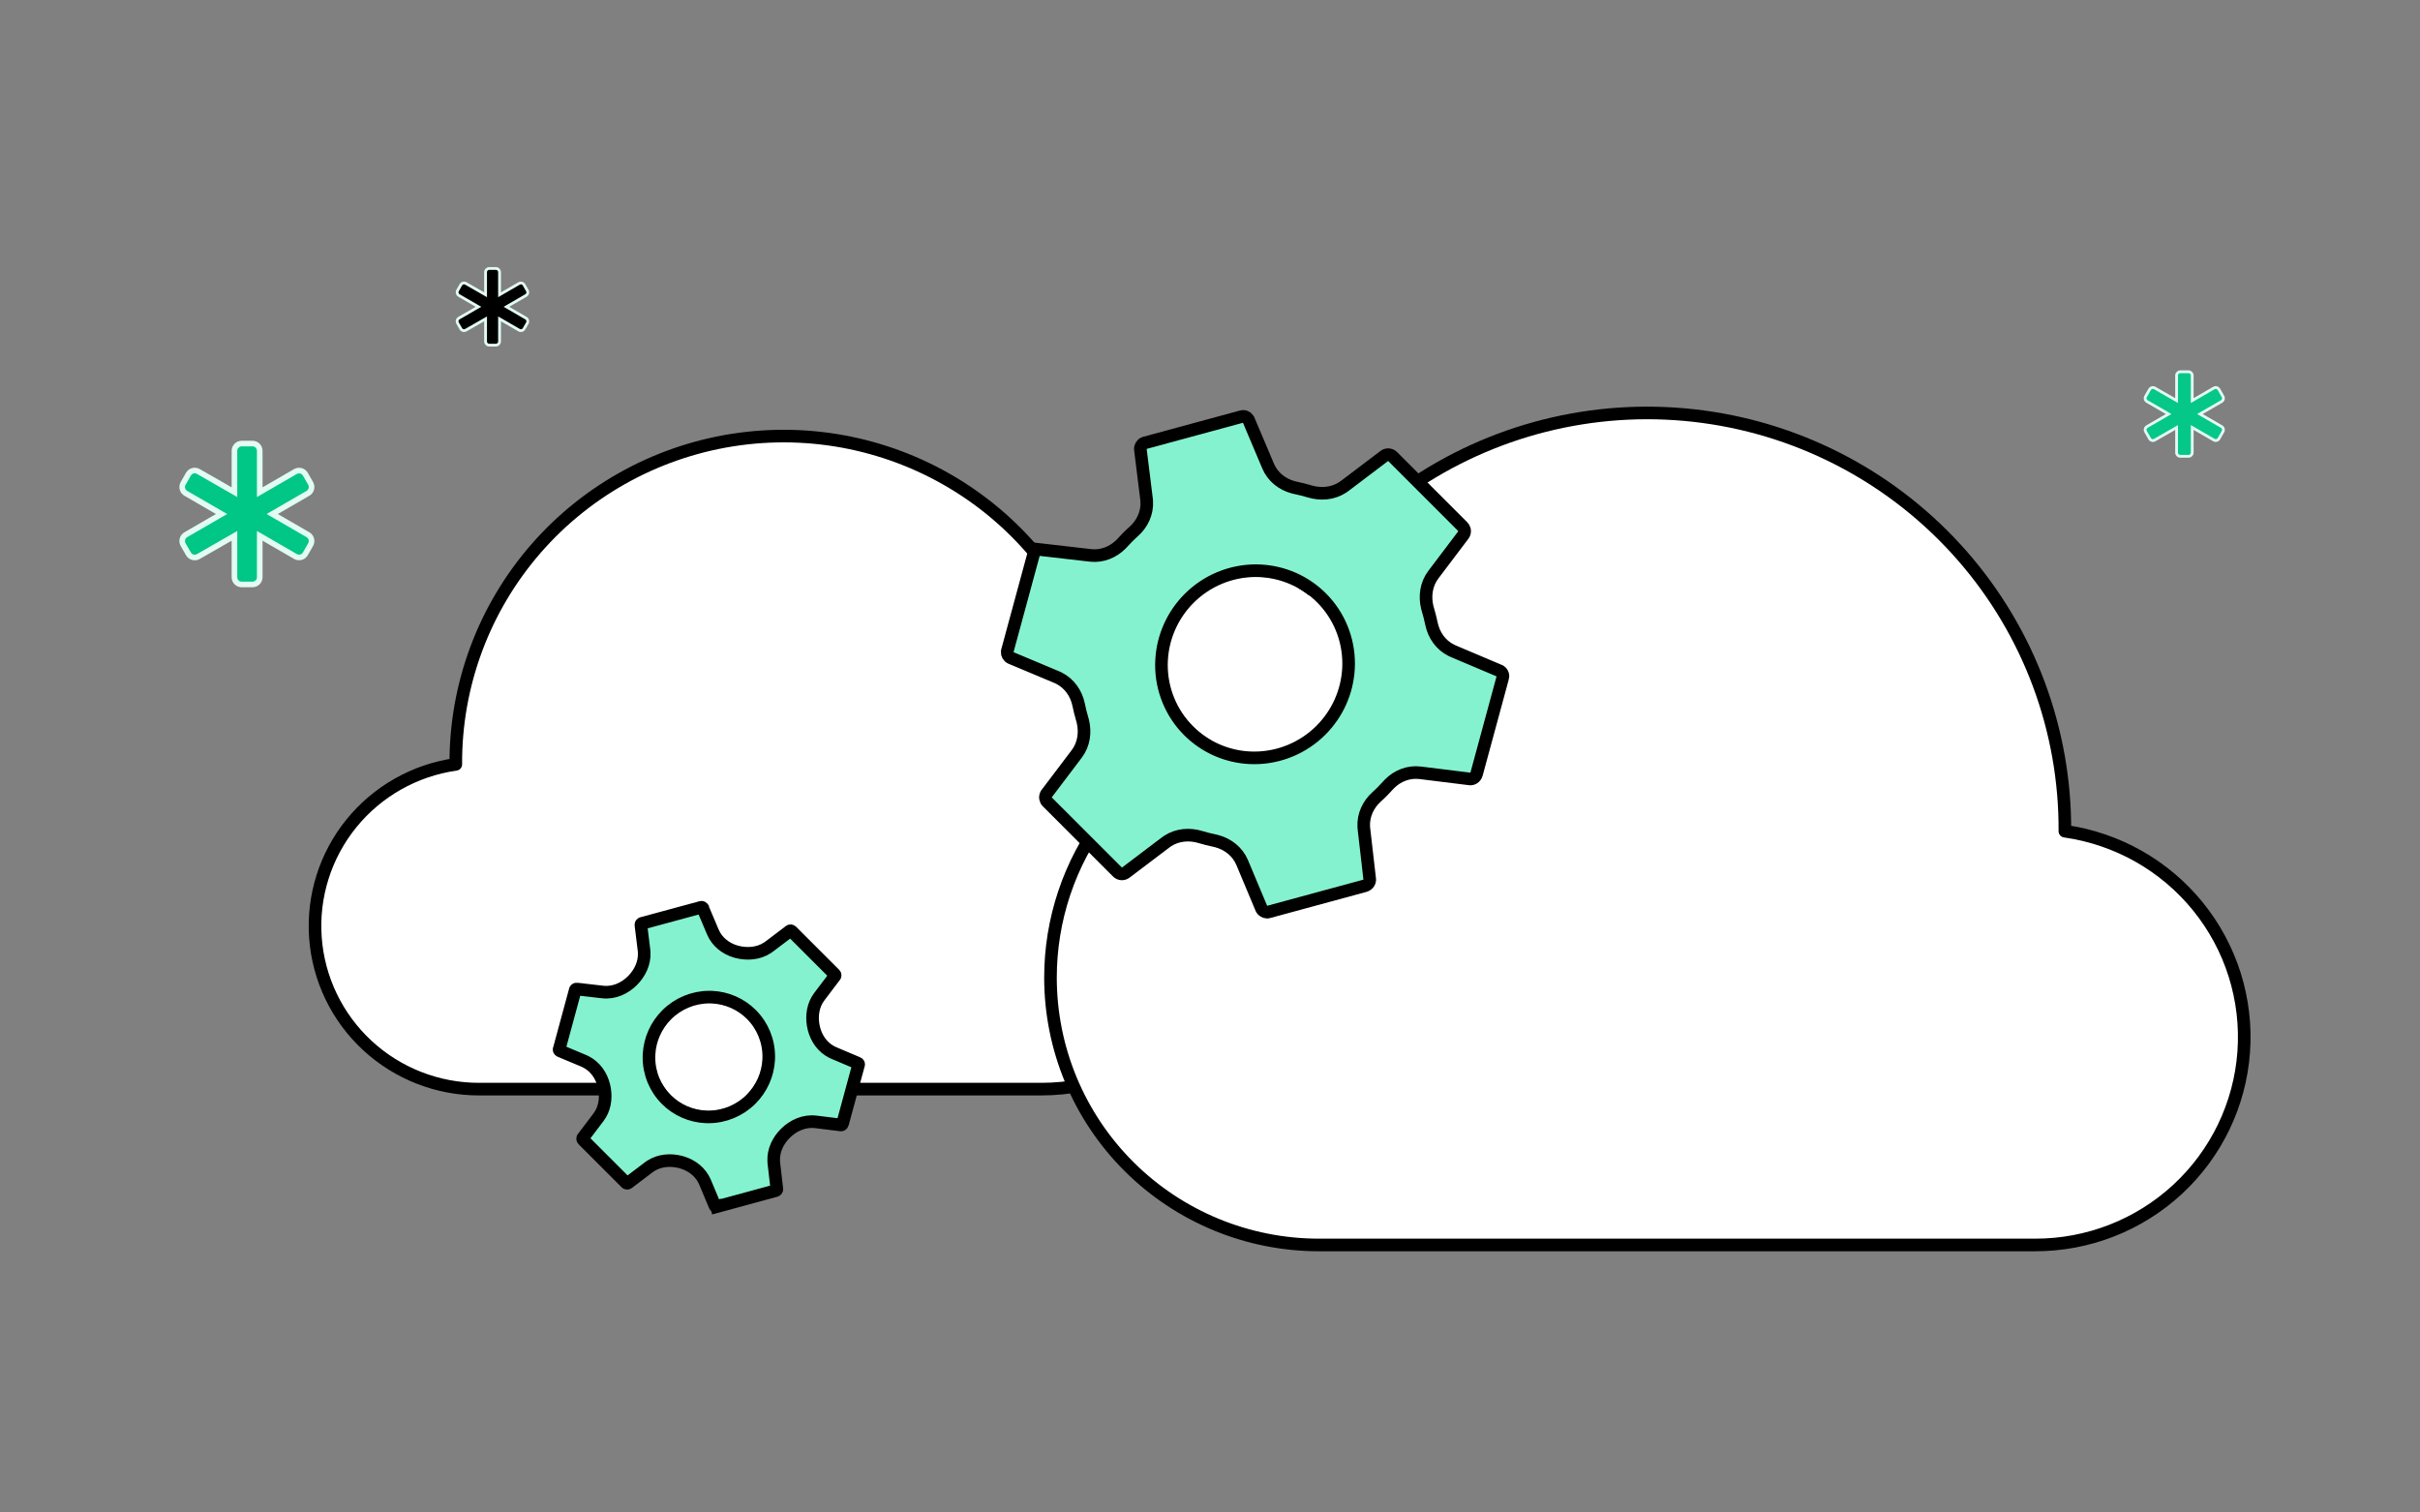
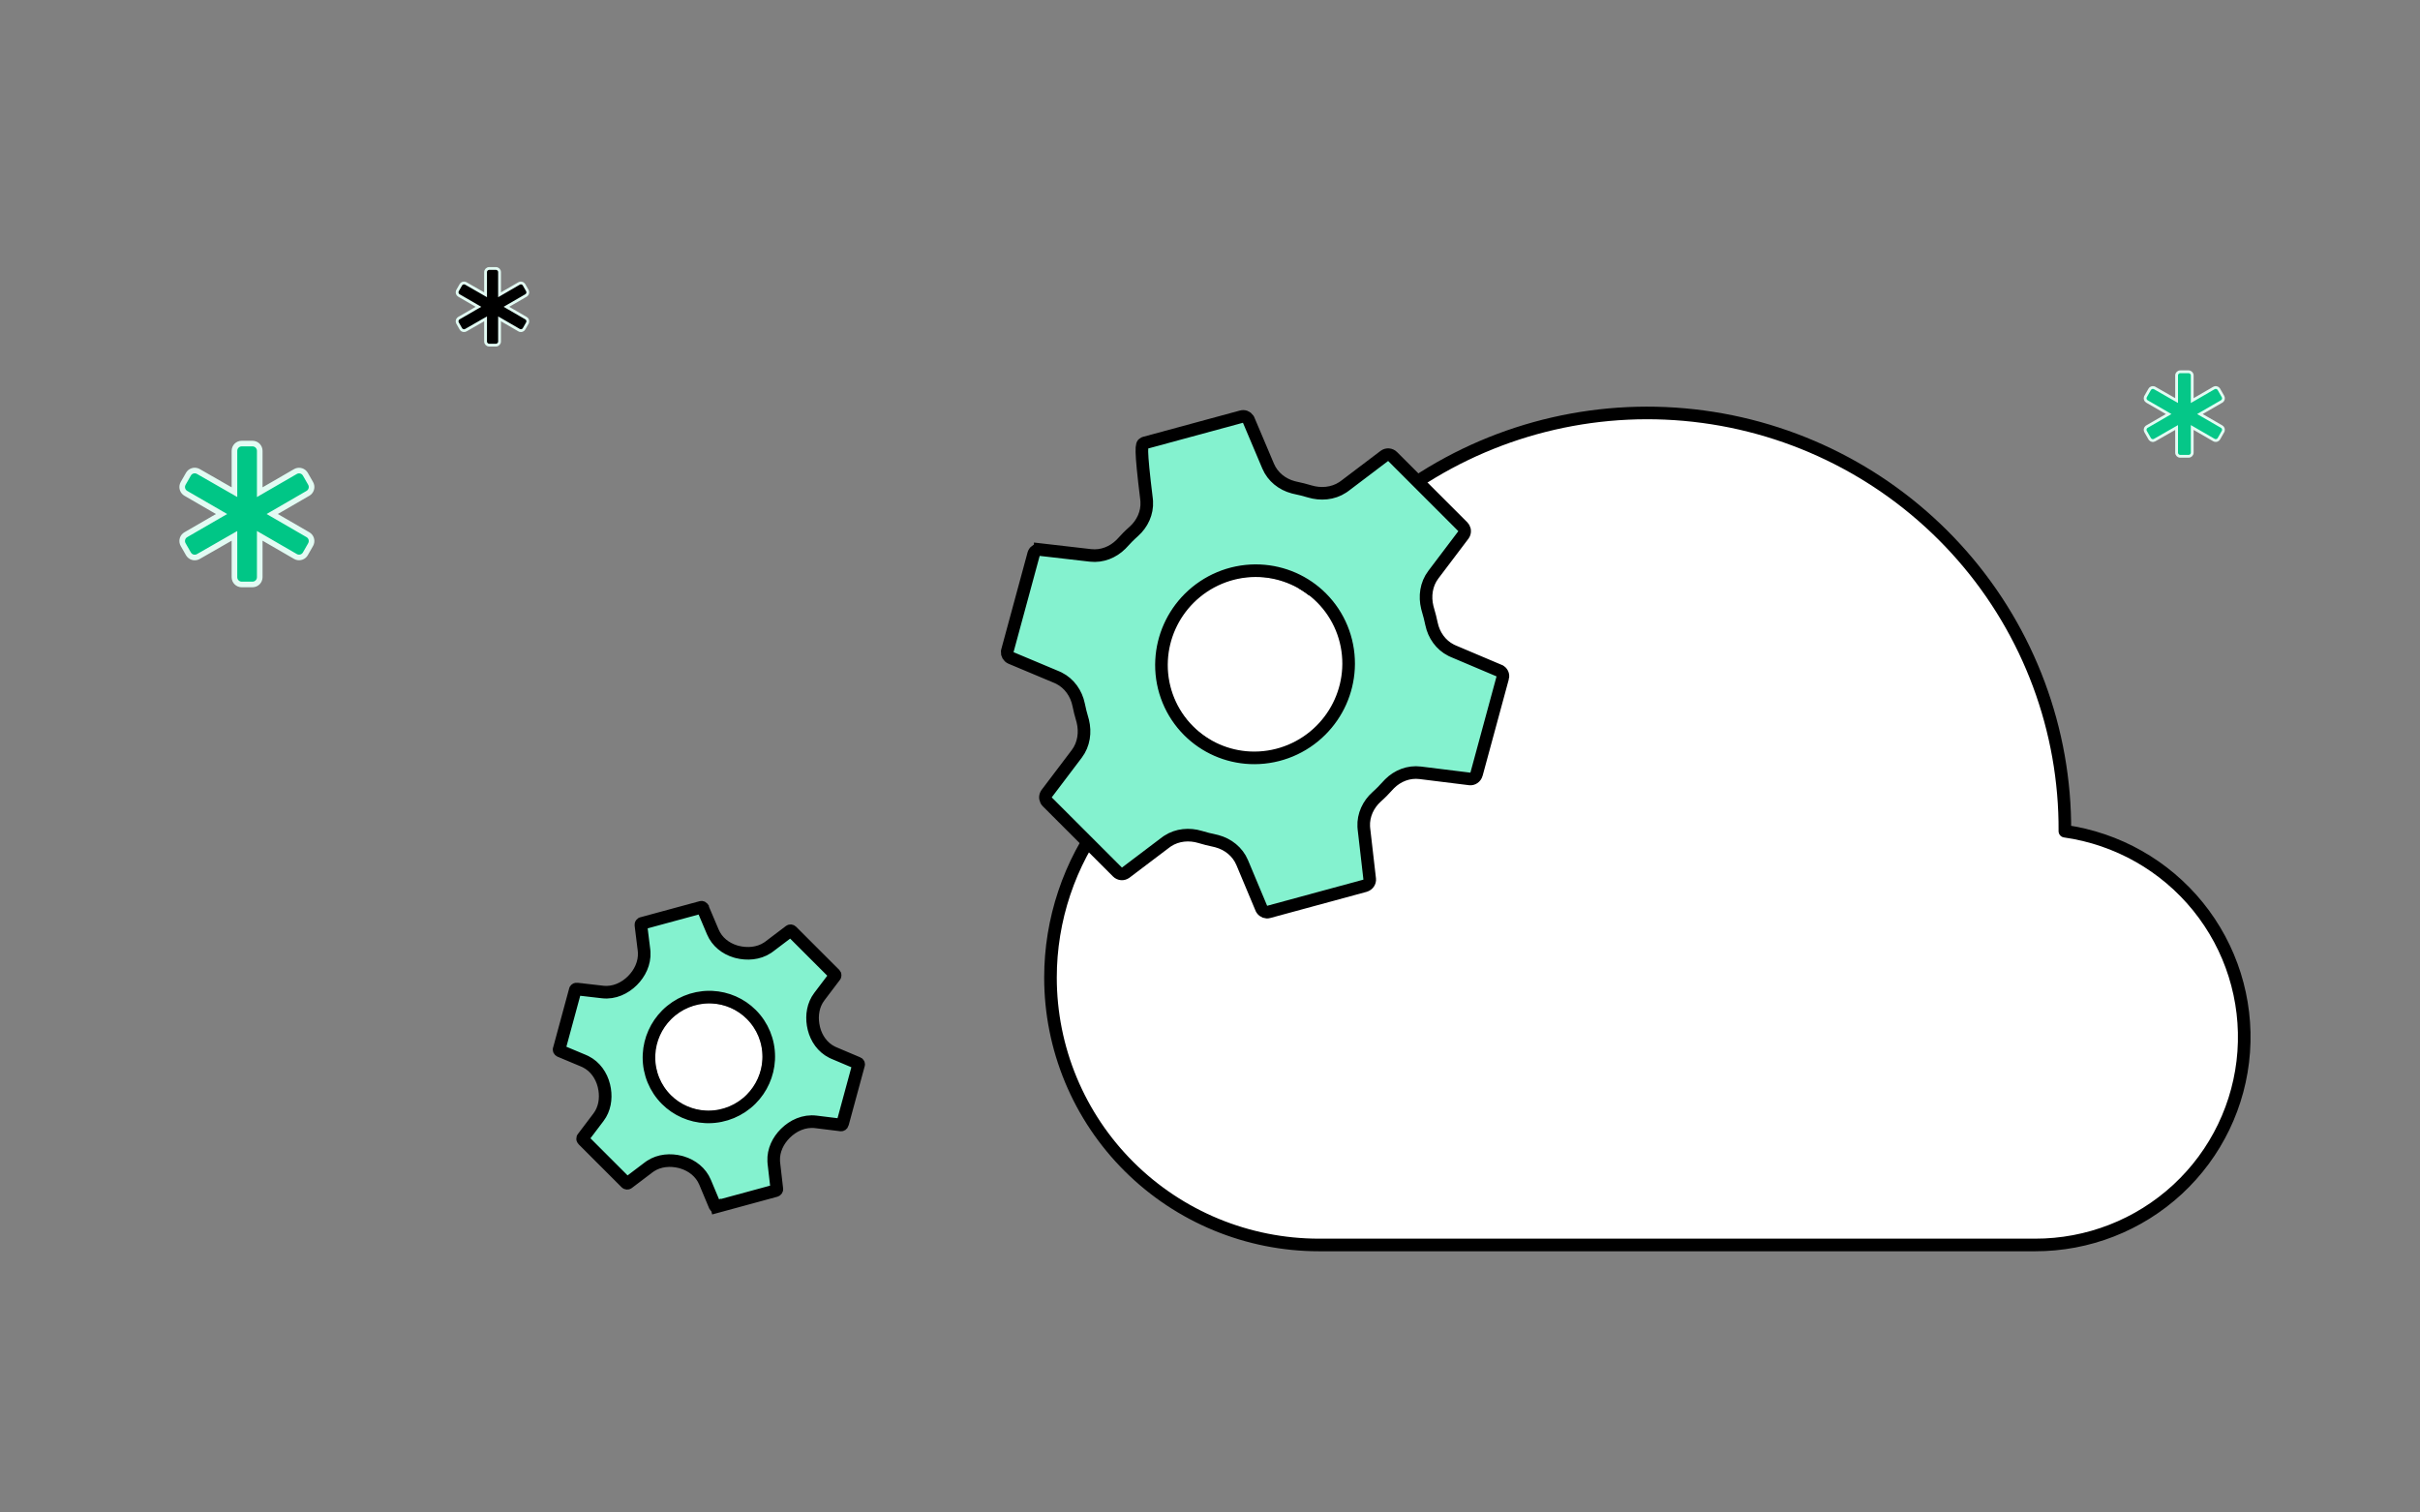
<svg xmlns="http://www.w3.org/2000/svg" width="192" height="120" viewBox="0 0 192 120" fill="none">
  <rect x="0" y="0" width="192" height="120" fill="#808080" stroke="none" />
-   <path d="M99.332 69.763C99.332 71.95 98.9 74.114 98.059 76.134C97.219 78.154 95.987 79.989 94.434 81.535C91.299 84.657 87.046 86.411 82.611 86.411H38.021C34.729 86.417 31.557 85.18 29.145 82.949C26.733 80.718 25.261 77.659 25.025 74.39C24.79 71.121 25.808 67.884 27.875 65.333C29.942 62.782 32.904 61.106 36.163 60.644C36.127 54.35 38.394 48.259 42.54 43.508C46.687 38.757 52.43 35.673 58.694 34.831C64.959 33.989 71.318 35.448 76.581 38.934C81.844 42.42 85.652 47.696 87.293 53.774C90.767 54.783 93.819 56.887 95.99 59.77C98.161 62.653 99.334 66.16 99.332 69.763Z" fill="white" stroke="black" stroke-linejoin="round" />
  <path d="M83.344 77.565C83.344 80.351 83.895 83.109 84.965 85.682C86.036 88.255 87.605 90.594 89.584 92.563C93.579 96.541 98.997 98.775 104.647 98.775H161.457C165.652 98.783 169.693 97.207 172.766 94.364C175.838 91.522 177.714 87.625 178.014 83.46C178.315 79.295 177.017 75.171 174.384 71.921C171.75 68.671 167.977 66.536 163.825 65.947C163.871 57.928 160.982 50.167 155.699 44.115C150.416 38.062 143.1 34.132 135.118 33.06C127.136 31.987 119.036 33.846 112.33 38.287C105.624 42.729 100.773 49.45 98.682 57.194C94.256 58.479 90.368 61.16 87.602 64.833C84.836 68.507 83.342 72.974 83.344 77.565Z" fill="white" stroke="black" stroke-linejoin="round" />
  <circle cx="99.553" cy="52.715" r="6.958" transform="rotate(45 99.553 52.715)" fill="white" />
-   <path d="M110.486 36.219L116.06 41.792C116.121 41.854 116.166 41.93 116.188 42.014L116.202 42.101C116.212 42.217 116.181 42.333 116.113 42.43L113.719 45.596C113.144 46.355 113.025 47.321 113.24 48.193L113.287 48.365C113.344 48.554 113.396 48.744 113.444 48.934L113.577 49.509C113.76 50.385 114.306 51.173 115.128 51.587L115.296 51.665L118.967 53.219L118.969 53.221C119.166 53.302 119.291 53.544 119.223 53.774L119.222 53.774L119.219 53.787L117.146 61.422L117.146 61.423C117.07 61.68 116.839 61.824 116.621 61.802L112.677 61.313C111.758 61.199 110.877 61.554 110.249 62.182L110.127 62.311C109.977 62.479 109.824 62.642 109.668 62.798C109.595 62.871 109.522 62.943 109.448 63.013L109.223 63.22C108.565 63.811 108.153 64.665 108.197 65.577L108.212 65.759L108.671 69.746C108.695 69.965 108.553 70.197 108.295 70.275L100.656 72.35L100.645 72.353C100.459 72.409 100.245 72.326 100.127 72.158L100.082 72.082L98.555 68.439C98.188 67.565 97.417 66.972 96.544 66.738L96.368 66.696C96.174 66.656 95.982 66.612 95.791 66.563L95.218 66.404C94.367 66.147 93.408 66.221 92.634 66.729L92.482 66.837L89.303 69.242C89.107 69.382 88.835 69.363 88.661 69.189L83.089 63.617C82.936 63.464 82.902 63.237 82.99 63.051L83.035 62.974L85.428 59.813C86.003 59.054 86.122 58.088 85.908 57.216L85.86 57.043C85.805 56.856 85.753 56.669 85.706 56.481L85.578 55.912C85.397 55.024 84.846 54.22 84.01 53.801L83.839 53.723L80.194 52.194C80.004 52.105 79.892 51.905 79.909 51.715L79.925 51.633L79.928 51.621L82.004 43.973L82.005 43.969L82.036 43.882C82.125 43.693 82.324 43.584 82.531 43.607V43.605L86.519 44.065C87.437 44.171 88.311 43.807 88.936 43.184L89.058 43.055C89.194 42.903 89.334 42.754 89.479 42.609C89.557 42.531 89.637 42.454 89.718 42.378L89.966 42.151C90.63 41.557 91.034 40.696 90.981 39.783L90.965 39.601L90.476 35.657C90.455 35.452 90.564 35.255 90.752 35.166L90.838 35.135L90.843 35.134L98.491 33.058L98.503 33.055C98.705 32.995 98.915 33.083 99.019 33.239L99.057 33.308L99.059 33.311L100.612 36.981C100.975 37.84 101.732 38.428 102.595 38.659L102.769 38.701C102.961 38.741 103.152 38.785 103.343 38.833L103.912 38.99C104.77 39.249 105.743 39.182 106.528 38.667L106.682 38.559L109.844 36.165C110.04 36.025 110.312 36.045 110.486 36.219ZM104.845 47.432C103.544 46.131 101.805 45.369 99.969 45.286L99.601 45.278C97.632 45.287 95.742 46.078 94.344 47.475C93.034 48.785 92.258 50.529 92.159 52.364L92.148 52.732C92.139 54.701 92.914 56.588 94.302 57.976C95.603 59.277 97.342 60.039 99.177 60.122L99.545 60.129C101.515 60.121 103.406 59.331 104.803 57.933C106.113 56.624 106.889 54.88 106.988 53.044L106.999 52.676C107.008 50.706 106.233 48.82 104.845 47.432Z" fill="#84F2CF" stroke="black" />
+   <path d="M110.486 36.219L116.06 41.792C116.121 41.854 116.166 41.93 116.188 42.014L116.202 42.101C116.212 42.217 116.181 42.333 116.113 42.43L113.719 45.596C113.144 46.355 113.025 47.321 113.24 48.193L113.287 48.365C113.344 48.554 113.396 48.744 113.444 48.934L113.577 49.509C113.76 50.385 114.306 51.173 115.128 51.587L115.296 51.665L118.967 53.219L118.969 53.221C119.166 53.302 119.291 53.544 119.223 53.774L119.222 53.774L119.219 53.787L117.146 61.422L117.146 61.423C117.07 61.68 116.839 61.824 116.621 61.802L112.677 61.313C111.758 61.199 110.877 61.554 110.249 62.182L110.127 62.311C109.977 62.479 109.824 62.642 109.668 62.798C109.595 62.871 109.522 62.943 109.448 63.013L109.223 63.22C108.565 63.811 108.153 64.665 108.197 65.577L108.212 65.759L108.671 69.746C108.695 69.965 108.553 70.197 108.295 70.275L100.656 72.35L100.645 72.353C100.459 72.409 100.245 72.326 100.127 72.158L100.082 72.082L98.555 68.439C98.188 67.565 97.417 66.972 96.544 66.738L96.368 66.696C96.174 66.656 95.982 66.612 95.791 66.563L95.218 66.404C94.367 66.147 93.408 66.221 92.634 66.729L92.482 66.837L89.303 69.242C89.107 69.382 88.835 69.363 88.661 69.189L83.089 63.617C82.936 63.464 82.902 63.237 82.99 63.051L83.035 62.974L85.428 59.813C86.003 59.054 86.122 58.088 85.908 57.216L85.86 57.043C85.805 56.856 85.753 56.669 85.706 56.481L85.578 55.912C85.397 55.024 84.846 54.22 84.01 53.801L83.839 53.723L80.194 52.194C80.004 52.105 79.892 51.905 79.909 51.715L79.925 51.633L79.928 51.621L82.004 43.973L82.005 43.969L82.036 43.882C82.125 43.693 82.324 43.584 82.531 43.607V43.605L86.519 44.065C87.437 44.171 88.311 43.807 88.936 43.184L89.058 43.055C89.194 42.903 89.334 42.754 89.479 42.609C89.557 42.531 89.637 42.454 89.718 42.378L89.966 42.151C90.63 41.557 91.034 40.696 90.981 39.783L90.965 39.601C90.455 35.452 90.564 35.255 90.752 35.166L90.838 35.135L90.843 35.134L98.491 33.058L98.503 33.055C98.705 32.995 98.915 33.083 99.019 33.239L99.057 33.308L99.059 33.311L100.612 36.981C100.975 37.84 101.732 38.428 102.595 38.659L102.769 38.701C102.961 38.741 103.152 38.785 103.343 38.833L103.912 38.99C104.77 39.249 105.743 39.182 106.528 38.667L106.682 38.559L109.844 36.165C110.04 36.025 110.312 36.045 110.486 36.219ZM104.845 47.432C103.544 46.131 101.805 45.369 99.969 45.286L99.601 45.278C97.632 45.287 95.742 46.078 94.344 47.475C93.034 48.785 92.258 50.529 92.159 52.364L92.148 52.732C92.139 54.701 92.914 56.588 94.302 57.976C95.603 59.277 97.342 60.039 99.177 60.122L99.545 60.129C101.515 60.121 103.406 59.331 104.803 57.933C106.113 56.624 106.889 54.88 106.988 53.044L106.999 52.676C107.008 50.706 106.233 48.82 104.845 47.432Z" fill="#84F2CF" stroke="black" />
  <circle cx="56.228" cy="83.869" r="4.273" transform="rotate(45 56.228 83.869)" fill="white" />
  <path d="M62.805 73.877L66.228 77.299C66.236 77.308 66.243 77.319 66.249 77.33L66.258 77.368C66.26 77.381 66.259 77.395 66.255 77.408L66.237 77.445L65.001 79.078C64.507 79.731 64.393 80.549 64.51 81.294L64.574 81.608C64.769 82.385 65.254 83.097 66.007 83.476L66.161 83.547L68.073 84.356L68.076 84.357C68.088 84.362 68.103 84.375 68.115 84.398C68.12 84.409 68.123 84.421 68.124 84.432L68.12 84.465L68.118 84.477L66.846 89.16L66.846 89.161C66.824 89.234 66.766 89.259 66.73 89.256L64.735 89.01C63.793 88.893 62.921 89.306 62.303 89.925C61.739 90.488 61.345 91.267 61.385 92.12L61.398 92.292L61.635 94.349L61.635 94.348C61.639 94.384 61.615 94.444 61.541 94.466L56.855 95.74L56.986 96.222L56.854 95.739L56.842 95.743C56.827 95.747 56.808 95.747 56.784 95.736C56.758 95.723 56.738 95.701 56.728 95.68L55.94 93.8C55.603 92.997 54.905 92.468 54.129 92.231L53.972 92.187C53.206 91.993 52.325 92.047 51.61 92.514L51.47 92.613L49.822 93.861C49.778 93.892 49.716 93.888 49.677 93.849L46.255 90.427C46.226 90.397 46.215 90.355 46.225 90.317L46.242 90.281L47.484 88.641C47.976 87.992 48.089 87.18 47.974 86.439L47.911 86.128C47.717 85.346 47.23 84.62 46.468 84.238L46.312 84.166L44.422 83.374C44.402 83.364 44.38 83.344 44.367 83.319C44.362 83.307 44.358 83.296 44.358 83.287L44.36 83.26L44.364 83.249L45.639 78.552L45.64 78.548L45.656 78.512C45.677 78.481 45.714 78.463 45.754 78.467V78.468L47.811 78.705C48.731 78.811 49.578 78.402 50.179 77.801C50.759 77.221 51.158 76.418 51.109 75.544L51.093 75.368L50.846 73.372C50.843 73.334 50.86 73.299 50.89 73.278L50.926 73.262L50.93 73.26L55.626 71.986L55.638 71.983C55.659 71.977 55.682 71.978 55.704 71.988C55.716 71.994 55.725 72.001 55.732 72.008L55.746 72.027L55.746 72.03L56.556 73.942C56.89 74.73 57.573 75.252 58.34 75.486L58.495 75.529C59.266 75.722 60.16 75.673 60.883 75.201L61.025 75.102L62.66 73.864C62.704 73.832 62.766 73.838 62.805 73.877ZM59.614 80.489C58.781 79.656 57.667 79.168 56.493 79.115L56.257 79.11C54.997 79.116 53.787 79.622 52.893 80.516C52.056 81.353 51.558 82.469 51.495 83.643L51.488 83.879C51.483 85.14 51.978 86.347 52.867 87.236C53.7 88.069 54.814 88.557 55.988 88.61L56.224 88.615C57.484 88.609 58.694 88.104 59.588 87.21C60.426 86.372 60.923 85.256 60.986 84.082L60.992 83.846C60.998 82.586 60.503 81.377 59.614 80.489Z" fill="#84F2CF" stroke="black" />
  <path d="M19.178 35.192H20.03C20.349 35.192 20.608 35.45 20.608 35.769V39.051L20.942 38.857L23.438 37.413C23.68 37.273 23.982 37.328 24.16 37.53L24.229 37.626L24.644 38.353C24.782 38.595 24.727 38.894 24.526 39.072L24.432 39.14L21.929 40.59L21.597 40.782L21.929 40.974L24.432 42.424C24.672 42.563 24.775 42.849 24.691 43.103L24.644 43.21L24.229 43.937C24.089 44.181 23.8 44.285 23.544 44.199L23.438 44.15L20.942 42.706L20.608 42.513V45.794C20.608 46.113 20.349 46.371 20.03 46.371H19.178C18.859 46.371 18.601 46.113 18.601 45.794V42.514L18.268 42.705L15.737 44.155C15.495 44.294 15.194 44.238 15.017 44.036L14.948 43.94L14.531 43.21C14.393 42.968 14.448 42.669 14.648 42.491L14.743 42.424L17.246 40.974L17.579 40.782L17.246 40.59L14.743 39.14C14.502 39.001 14.4 38.714 14.483 38.46L14.531 38.353L14.948 37.623C15.087 37.38 15.375 37.276 15.63 37.36L15.737 37.408L18.268 38.858L18.601 39.049V35.769C18.601 35.45 18.859 35.192 19.178 35.192Z" fill="#00C686" stroke="#E2FBF3" stroke-width="0.445" />
  <path d="M38.815 21.302H39.345C39.504 21.302 39.634 21.431 39.634 21.591V23.388L39.8 23.291L41.183 22.49C41.304 22.42 41.455 22.448 41.544 22.549L41.578 22.597L41.837 23.05C41.906 23.17 41.879 23.32 41.778 23.409L41.731 23.443L40.345 24.246L40.179 24.342L40.345 24.438L41.731 25.241C41.852 25.311 41.903 25.454 41.861 25.581L41.837 25.635L41.578 26.088C41.508 26.209 41.364 26.261 41.236 26.219L41.183 26.194L39.8 25.393L39.634 25.297V27.094C39.634 27.253 39.504 27.383 39.345 27.383H38.815C38.655 27.383 38.525 27.253 38.525 27.094V25.298L38.359 25.393L36.958 26.196C36.837 26.266 36.686 26.238 36.598 26.137L36.563 26.089L36.304 25.635C36.235 25.514 36.262 25.364 36.362 25.275L36.41 25.241L37.796 24.438L37.963 24.342L37.796 24.246L36.41 23.443C36.29 23.374 36.239 23.23 36.28 23.103L36.304 23.05L36.563 22.596C36.633 22.474 36.777 22.422 36.904 22.464L36.958 22.488L38.359 23.291L38.525 23.387V21.591C38.525 21.431 38.655 21.302 38.815 21.302Z" fill="black" stroke="#E2FBF3" stroke-width="0.222" />
  <path d="M172.979 29.497H173.64C173.799 29.497 173.929 29.627 173.929 29.786V31.782L174.096 31.685L175.649 30.784C175.771 30.714 175.922 30.743 176.011 30.844L176.045 30.892L176.369 31.458C176.438 31.579 176.41 31.729 176.31 31.818L176.263 31.852L174.705 32.753L174.539 32.85L174.705 32.946L176.263 33.848C176.383 33.918 176.434 34.061 176.393 34.188L176.369 34.24L176.045 34.808C175.975 34.929 175.831 34.981 175.703 34.939L175.649 34.914L174.096 34.015L173.929 33.918V35.913C173.929 36.073 173.799 36.202 173.64 36.202H172.979C172.819 36.202 172.69 36.073 172.689 35.913V33.919L172.523 34.015L170.948 34.916C170.827 34.986 170.677 34.958 170.588 34.857L170.554 34.809L170.229 34.24C170.161 34.12 170.188 33.971 170.288 33.882L170.336 33.848L171.894 32.946L172.06 32.85L171.894 32.753L170.336 31.852C170.216 31.782 170.164 31.639 170.206 31.512L170.229 31.458L170.554 30.89C170.623 30.768 170.768 30.717 170.896 30.759L170.948 30.782L172.523 31.685L172.689 31.78V29.786C172.689 29.627 172.819 29.497 172.979 29.497Z" fill="#05C788" stroke="#E2FBF3" stroke-width="0.222" />
</svg>